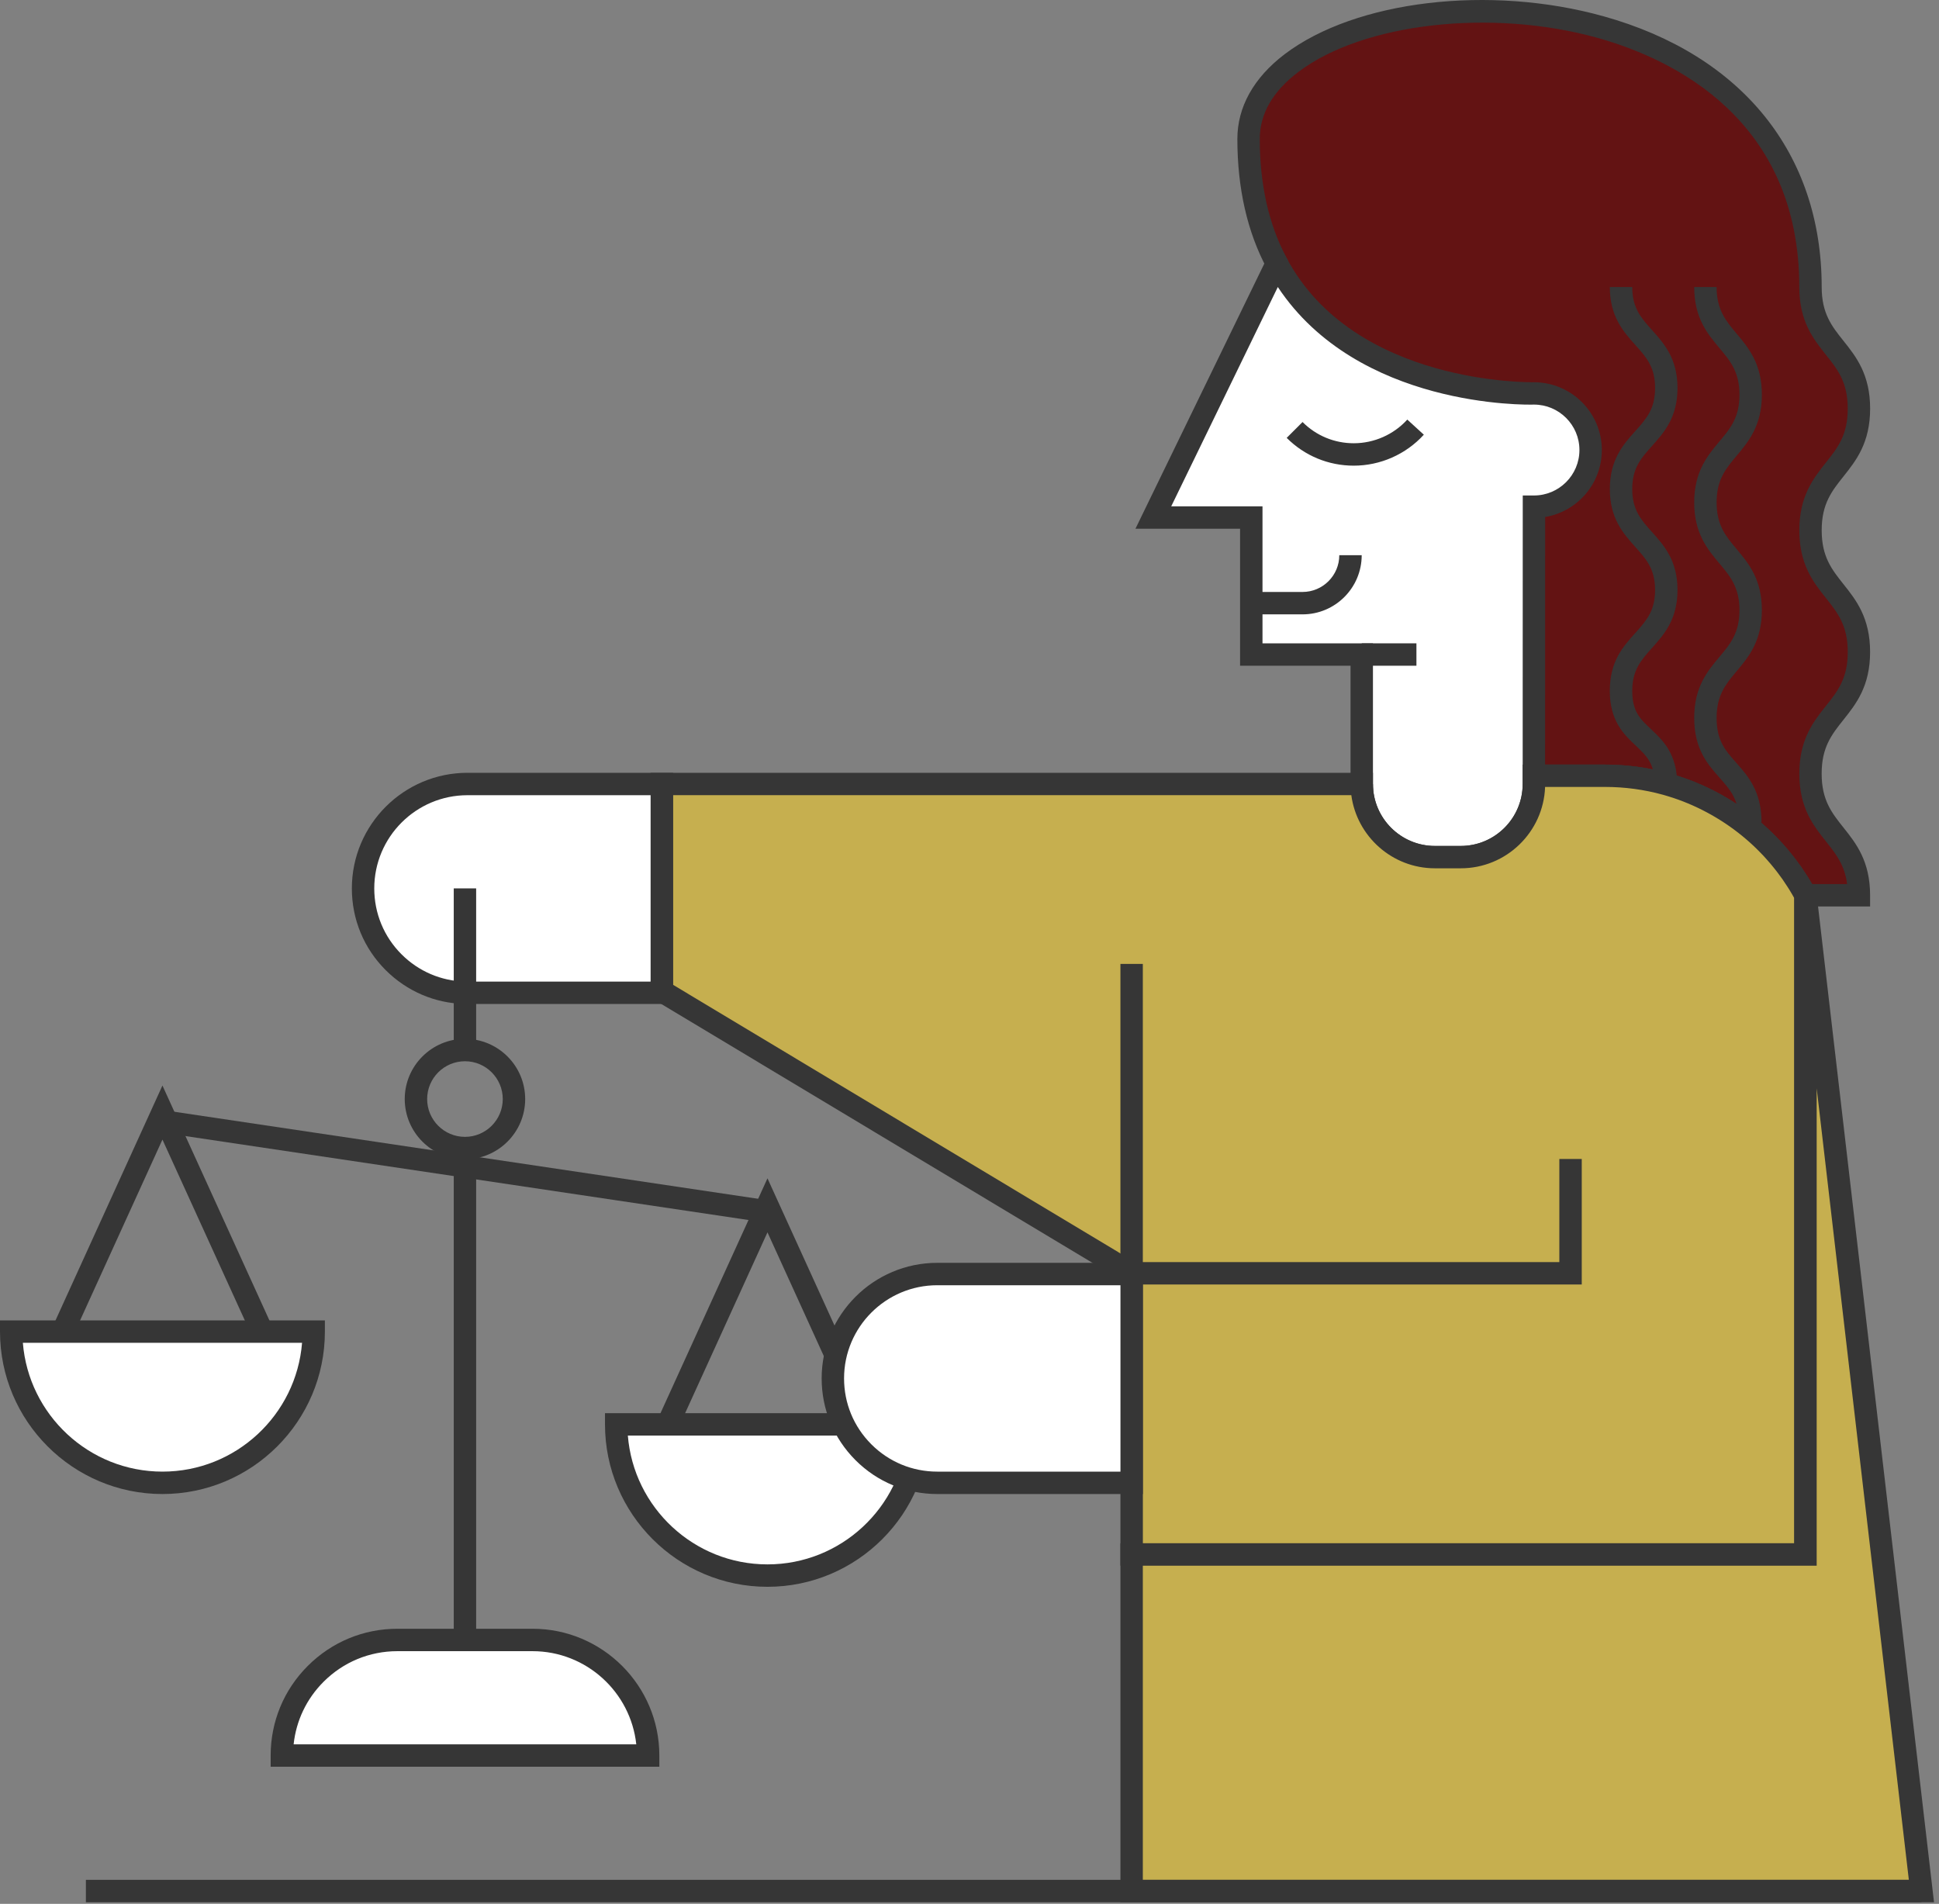
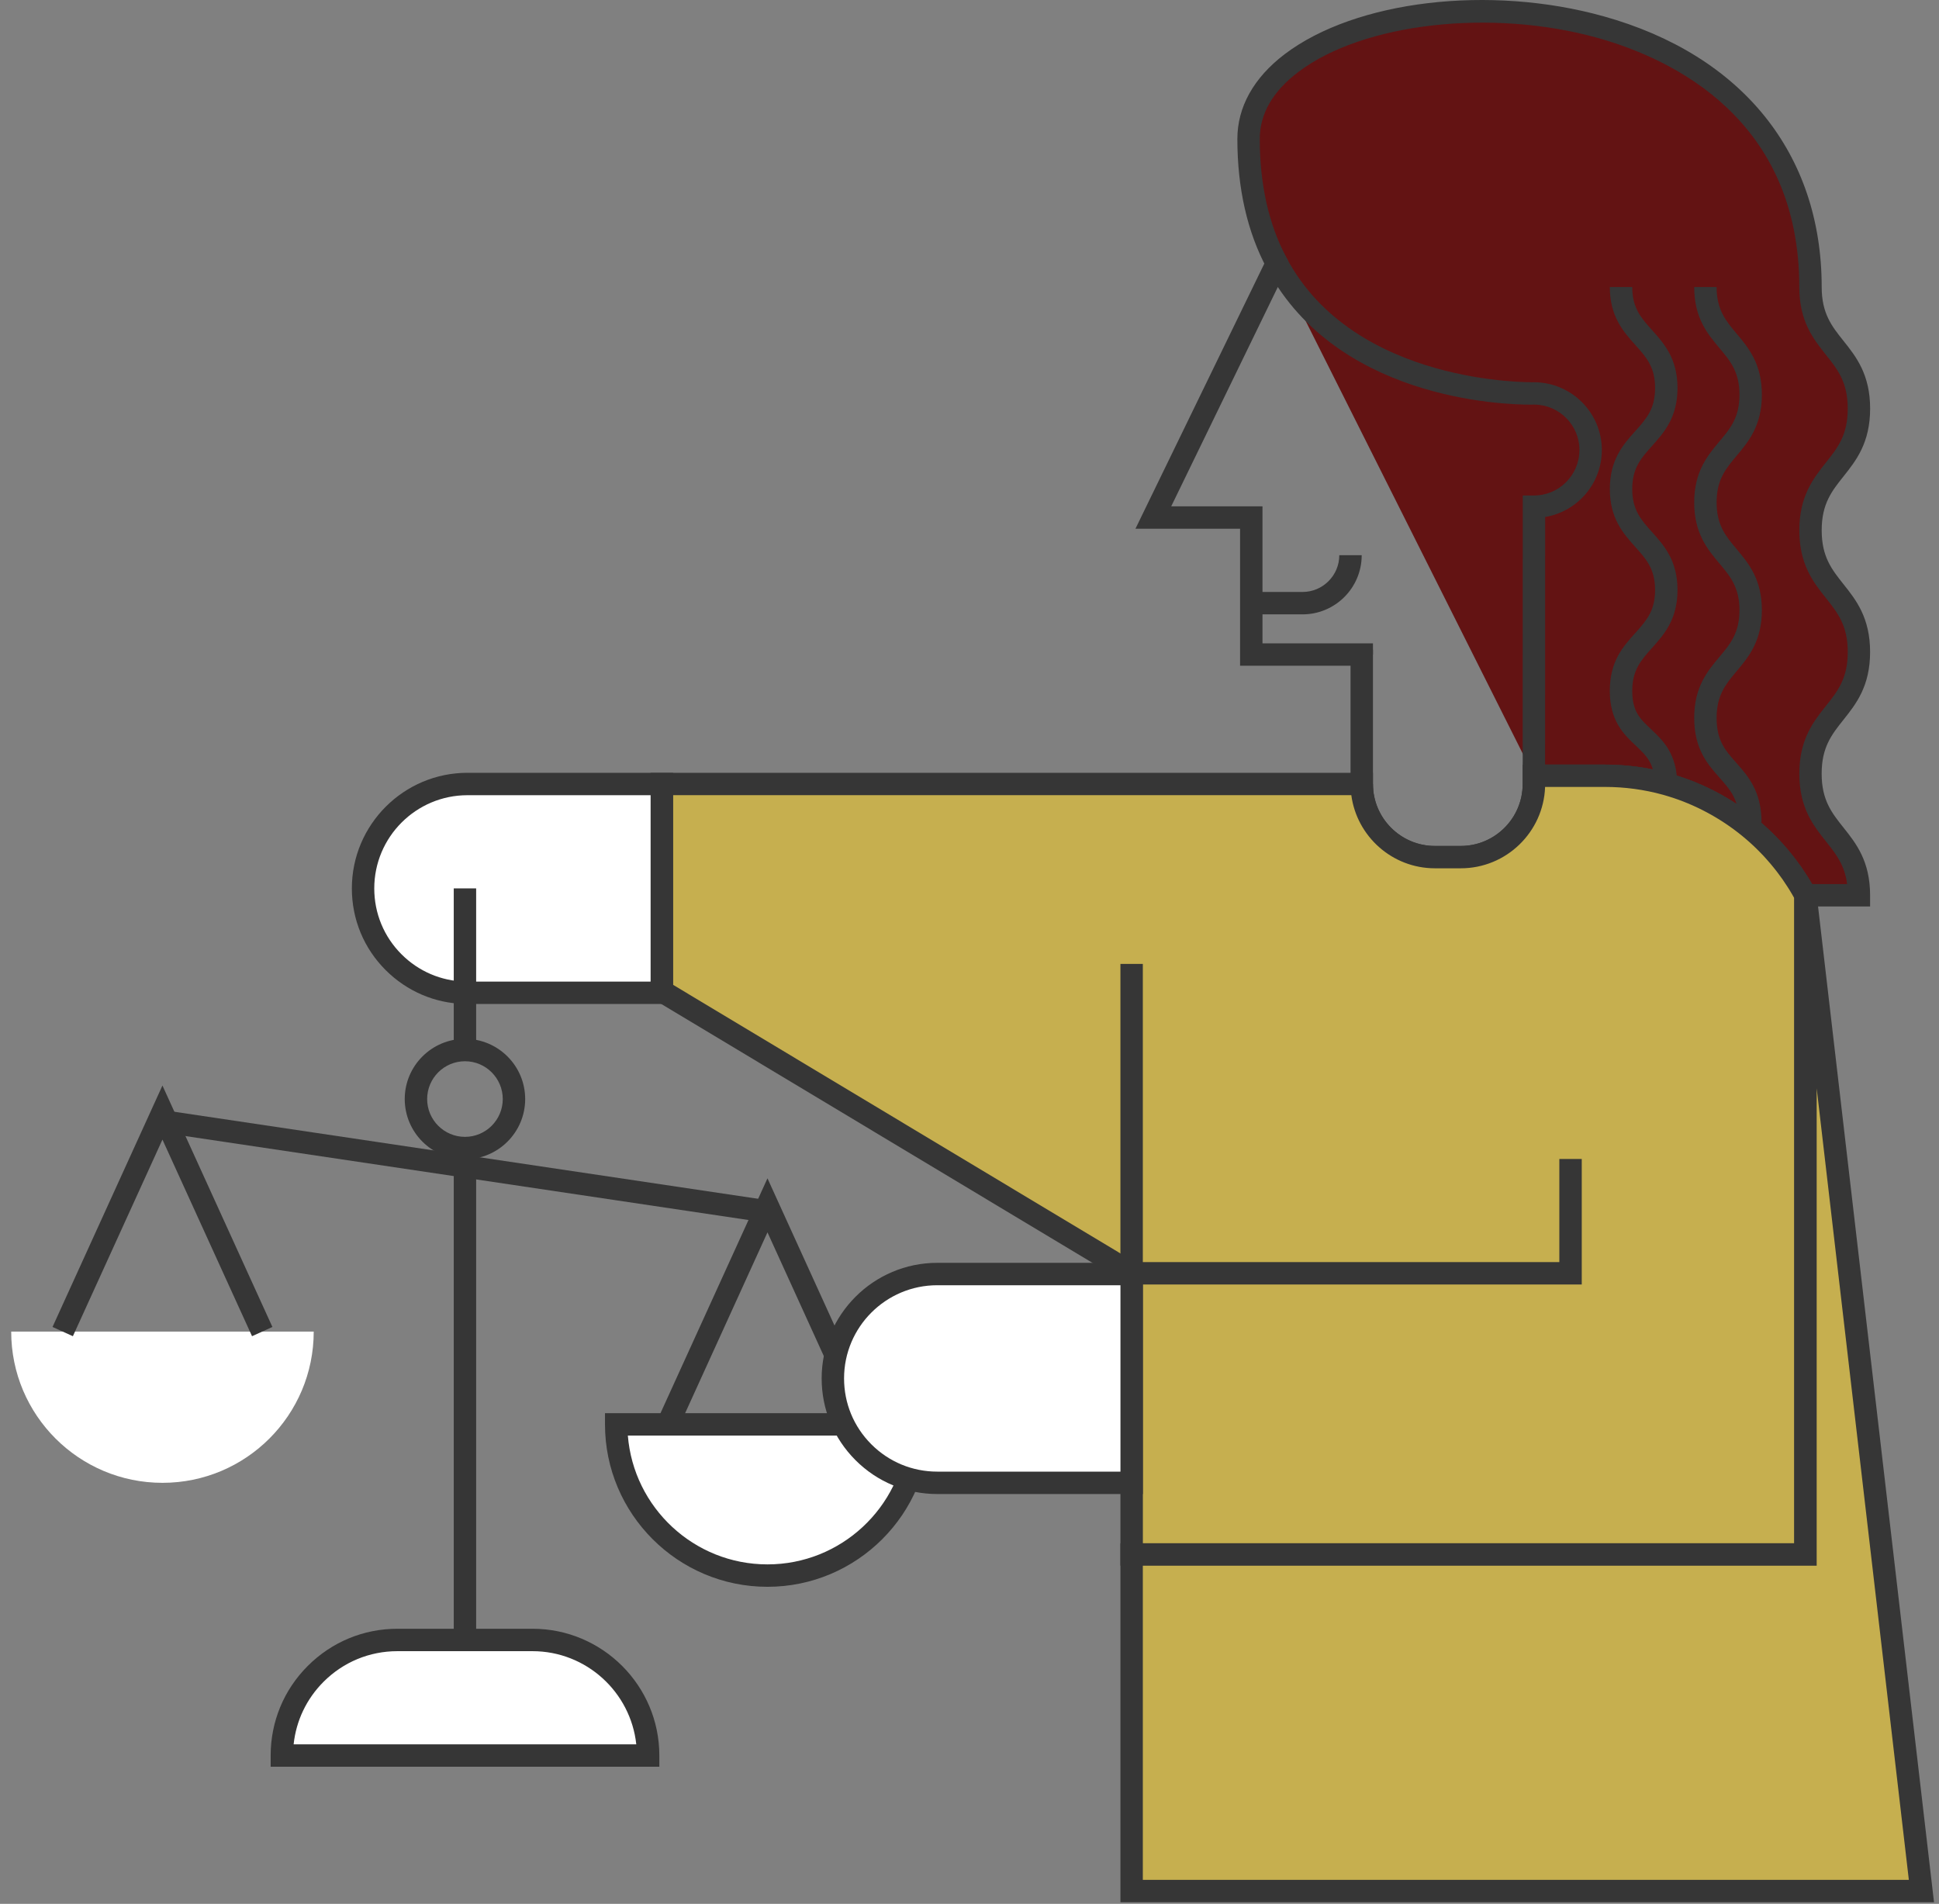
<svg xmlns="http://www.w3.org/2000/svg" width="166" height="163" viewBox="0 0 166 163" fill="none">
  <rect x="0" y="0" width="166" height="163" fill="#808080" stroke="none" />
  <path d="M131.317 66.418H137.415C139.214 66.418 140.962 66.666 142.619 67.123H142.622C142.769 67.165 142.915 67.207 143.062 67.252C143.156 67.28 143.25 67.308 143.341 67.339C143.417 67.36 143.494 67.388 143.571 67.412C146.124 68.257 148.304 69.561 150.101 71.113C150.54 71.49 150.966 71.888 151.374 72.31C151.485 72.421 151.593 72.536 151.702 72.651C151.806 72.767 151.911 72.882 152.015 73C152.221 73.234 152.42 73.468 152.612 73.708C152.706 73.827 152.8 73.946 152.894 74.068C153.222 74.49 153.529 74.926 153.819 75.383C153.882 75.48 153.944 75.575 154.004 75.672C154.199 75.99 154.387 76.314 154.569 76.649H159.142C159.142 71.445 154.994 71.445 154.994 66.234C154.994 61.022 159.142 61.026 159.142 55.818C159.142 50.611 154.994 50.607 154.994 45.4C154.994 40.192 159.142 40.188 159.142 34.981C159.142 29.773 154.994 29.777 154.994 24.573C154.994 11.953 146.721 5.029 137.034 2.319C123.365 -1.508 106.887 3.072 106.887 11.89C106.887 16.264 107.812 19.759 109.308 22.553" fill="#631313" />
  <path d="M160.101 77.608H153.997L153.725 77.106C153.557 76.795 153.379 76.488 153.188 76.174C153.149 76.108 153.111 76.052 153.072 75.993L153.013 75.899C152.738 75.463 152.452 75.058 152.138 74.654C152.044 74.535 151.953 74.42 151.862 74.305C151.681 74.078 151.492 73.855 151.297 73.635C151.196 73.52 151.095 73.408 150.994 73.297C150.903 73.199 150.802 73.094 150.697 72.99C150.313 72.592 149.905 72.209 149.476 71.842C147.652 70.266 145.563 69.083 143.271 68.323L143.194 68.299C143.16 68.288 143.125 68.274 143.093 68.267L143.027 68.246C142.95 68.218 142.873 68.197 142.793 68.173C142.661 68.131 142.539 68.096 142.42 68.061L142.364 68.047C140.753 67.601 139.089 67.378 137.415 67.378H131.318V65.459H137.415C139.215 65.459 141.007 65.696 142.748 66.164H142.755L142.922 66.209C143.065 66.251 143.208 66.289 143.351 66.335C143.435 66.359 143.536 66.391 143.63 66.422C143.69 66.439 143.745 66.457 143.805 66.478L143.868 66.499C146.414 67.339 148.719 68.647 150.732 70.388C151.203 70.792 151.653 71.215 152.068 71.644C152.176 71.748 152.291 71.874 152.406 71.996C152.525 72.125 152.633 72.243 152.741 72.365C152.982 72.638 153.184 72.882 153.369 73.112C153.467 73.234 153.564 73.356 153.662 73.482C154.007 73.928 154.335 74.396 154.639 74.87L154.691 74.95C154.74 75.027 154.789 75.1 154.834 75.177C154.939 75.348 155.04 75.519 155.141 75.693H158.134C157.924 74.05 157.174 73.109 156.327 72.045C155.256 70.702 154.042 69.177 154.042 66.237C154.042 63.297 155.256 61.776 156.323 60.433C157.324 59.177 158.189 58.093 158.189 55.822C158.189 53.551 157.324 52.466 156.323 51.207C155.253 49.864 154.042 48.34 154.042 45.403C154.042 42.466 155.256 40.938 156.323 39.596C157.324 38.34 158.186 37.255 158.186 34.984C158.186 32.714 157.321 31.632 156.32 30.377C155.249 29.034 154.039 27.513 154.039 24.576C154.039 10.219 143.226 5.05 136.78 3.247C127.708 0.707 116.689 1.963 111.15 6.163C108.959 7.823 107.85 9.752 107.85 11.893C107.85 15.811 108.628 19.246 110.156 22.103L110.271 22.316V22.556H109.308L108.468 23.01C106.786 19.871 105.932 16.131 105.932 11.893C105.932 9.159 107.334 6.648 109.988 4.635C116.058 0.031 127.544 -1.33 137.296 1.398C149.155 4.715 155.957 13.163 155.957 24.576C155.957 26.843 156.822 27.928 157.823 29.184C158.894 30.527 160.104 32.047 160.104 34.984C160.104 37.921 158.891 39.446 157.823 40.788C156.822 42.044 155.957 43.132 155.957 45.403C155.957 47.674 156.822 48.755 157.82 50.014C158.891 51.357 160.101 52.881 160.101 55.822C160.101 58.762 158.887 60.283 157.82 61.626C156.819 62.882 155.954 63.966 155.954 66.237C155.954 68.508 156.819 69.593 157.82 70.852C158.891 72.195 160.101 73.715 160.101 76.652V77.612V77.608Z" fill="#363636" />
-   <path d="M136.176 38.528C136.176 41.207 134.003 43.38 131.324 43.38L131.317 66.418V67.123C131.317 70.58 128.513 73.384 125.056 73.384H122.841C119.385 73.384 116.58 70.58 116.58 67.123V56.038H107.124V44.308H98.739L109.308 22.556C115.478 34.119 131.324 33.68 131.324 33.68C134.003 33.68 136.176 35.849 136.176 38.528Z" fill="white" />
  <path d="M125.056 74.343H122.842C118.862 74.343 115.621 71.103 115.621 67.123V56.997H106.165V45.267H97.208L109.27 20.446L110.156 22.106C115.967 32.999 131.147 32.724 131.3 32.724C134.53 32.724 137.135 35.33 137.135 38.532C137.135 41.409 135.032 43.805 132.284 44.262L132.277 67.126C132.277 71.106 129.036 74.347 125.056 74.347V74.343ZM108.084 55.079H117.54V67.123C117.54 70.046 119.919 72.425 122.842 72.425H125.056C127.979 72.425 130.358 70.046 130.358 67.123L130.365 42.421H131.324C133.47 42.421 135.217 40.673 135.217 38.528C135.217 36.383 133.47 34.639 131.324 34.639C130.707 34.66 116.256 34.928 109.395 24.572L100.27 43.349H108.084V55.079Z" fill="#363636" />
-   <path d="M121.262 55.079H116.581V56.997H121.262V55.079Z" fill="#363636" />
  <path d="M110.173 22.965L109.311 22.553L108.349 22.556V22.337L108.474 22.075L109.479 22.553H110.267H109.482L110.204 22.898L110.173 22.965Z" fill="#363636" />
  <path d="M154.569 76.649V133.089H96.88V109.014L56.66 84.863V67.123H116.581C116.581 70.58 119.385 73.384 122.842 73.384H125.056C128.513 73.384 131.317 70.58 131.317 67.123V66.418H137.415C139.214 66.418 140.962 66.666 142.619 67.123H142.622C142.769 67.165 142.915 67.207 143.062 67.252C143.156 67.28 143.247 67.308 143.341 67.339C143.417 67.36 143.494 67.388 143.571 67.412C145.883 68.183 148.126 69.422 150.1 71.113C150.54 71.49 150.966 71.888 151.374 72.31C151.485 72.421 151.593 72.537 151.702 72.652C151.806 72.767 151.911 72.882 152.015 73C152.221 73.234 152.42 73.468 152.612 73.708C152.706 73.827 152.8 73.946 152.894 74.068C153.222 74.49 153.529 74.926 153.819 75.383C153.882 75.477 153.944 75.575 154.004 75.672C154.199 75.99 154.387 76.314 154.569 76.649Z" fill="#C6AF4F" />
  <path d="M155.528 134.048H95.921V109.558L55.7 85.407V66.167H117.54V67.126C117.54 70.049 119.919 72.428 122.842 72.428H125.056C127.979 72.428 130.358 70.049 130.358 67.126V65.463H137.415C139.214 65.463 141.007 65.7 142.748 66.167H142.755L142.922 66.213C143.065 66.254 143.208 66.293 143.351 66.338C143.435 66.363 143.529 66.391 143.627 66.425C143.686 66.443 143.745 66.46 143.805 66.481L143.867 66.502C146.361 67.332 148.73 68.675 150.728 70.388C151.203 70.796 151.653 71.218 152.068 71.647C152.176 71.752 152.291 71.877 152.406 71.999C152.525 72.128 152.633 72.247 152.741 72.369C152.982 72.641 153.184 72.885 153.369 73.115C153.466 73.237 153.564 73.359 153.662 73.485C154.007 73.932 154.335 74.399 154.638 74.873C154.698 74.961 154.767 75.069 154.834 75.18C155.04 75.515 155.238 75.861 155.423 76.199L155.538 76.412V134.055L155.528 134.048ZM97.839 132.129H153.609V76.893C153.477 76.652 153.337 76.415 153.187 76.171C153.132 76.08 153.076 75.993 153.02 75.909C152.734 75.459 152.451 75.055 152.138 74.65C152.043 74.531 151.953 74.416 151.862 74.301C151.681 74.075 151.492 73.851 151.297 73.632C151.196 73.516 151.095 73.405 150.993 73.293C150.903 73.196 150.802 73.091 150.697 72.986C150.313 72.589 149.905 72.205 149.476 71.839C147.666 70.287 145.517 69.069 143.267 68.319L143.194 68.295C143.159 68.284 143.124 68.27 143.093 68.263L143.037 68.246C142.957 68.218 142.877 68.194 142.793 68.169C142.657 68.127 142.538 68.093 142.42 68.058L142.368 68.044C140.756 67.597 139.089 67.374 137.418 67.374H132.277C132.141 71.239 128.956 74.34 125.06 74.34H122.845C119.19 74.34 116.158 71.609 115.688 68.079H57.622V84.315L97.843 108.467V132.126L97.839 132.129Z" fill="#363636" />
  <path d="M117.54 55.616H115.621V56.038H117.54V55.616Z" fill="#363636" />
  <path d="M117.54 67.123H115.621V67.761H117.54V67.123Z" fill="#363636" />
  <path d="M150.808 70.423H148.89C148.89 68.48 148.147 67.643 147.209 66.579C146.194 65.435 145.043 64.134 145.043 61.465C145.043 58.797 146.194 57.444 147.205 56.237C148.126 55.142 148.918 54.196 148.918 52.24C148.918 50.283 148.123 49.337 147.205 48.246C146.19 47.039 145.043 45.672 145.043 43.017C145.043 40.363 146.194 38.995 147.205 37.789C148.126 36.693 148.918 35.752 148.918 33.795C148.918 31.838 148.123 30.893 147.205 29.801C146.19 28.594 145.043 27.227 145.043 24.573H146.961C146.961 26.529 147.756 27.475 148.674 28.566C149.689 29.773 150.836 31.14 150.836 33.795C150.836 36.449 149.685 37.817 148.674 39.023C147.753 40.119 146.961 41.06 146.961 43.017C146.961 44.974 147.756 45.919 148.674 47.011C149.689 48.218 150.836 49.585 150.836 52.24C150.836 54.894 149.685 56.265 148.674 57.468C147.753 58.563 146.961 59.505 146.961 61.462C146.961 63.419 147.704 64.242 148.642 65.306C149.657 66.45 150.808 67.751 150.808 70.419V70.423Z" fill="#363636" />
  <path d="M143.578 67.12H141.66C141.66 65.368 140.945 64.692 140.038 63.837C139.047 62.903 137.816 61.737 137.816 59.16C137.816 56.582 138.977 55.337 139.999 54.196C140.945 53.139 141.694 52.306 141.694 50.513C141.694 48.72 140.948 47.883 140.003 46.83C138.981 45.689 137.819 44.395 137.819 41.866C137.819 39.337 138.981 38.043 140.003 36.903C140.948 35.849 141.694 35.016 141.694 33.219C141.694 31.423 140.948 30.589 140.003 29.536C138.981 28.395 137.819 27.101 137.819 24.573H139.738C139.738 26.369 140.484 27.203 141.429 28.256C142.451 29.396 143.613 30.691 143.613 33.219C143.613 35.748 142.451 37.042 141.429 38.183C140.484 39.24 139.738 40.073 139.738 41.866C139.738 43.659 140.484 44.496 141.429 45.55C142.451 46.69 143.613 47.984 143.613 50.513C143.613 53.042 142.451 54.336 141.429 55.477C140.484 56.533 139.738 57.367 139.738 59.16C139.738 60.953 140.453 61.587 141.36 62.442C142.35 63.377 143.582 64.542 143.582 67.12H143.578Z" fill="#363636" />
  <path d="M97.839 82.526H95.921V109.018H97.839V82.526Z" fill="#363636" />
  <path d="M164.496 161.903H96.88V133.089H154.569V76.649L164.496 161.903Z" fill="#C6AF4F" />
  <path d="M165.573 162.863H95.921V132.13H153.609V76.649L155.521 76.537L165.573 162.859V162.863ZM97.839 160.944H163.418L155.528 93.179V134.048H97.839V160.944Z" fill="#363636" />
  <path d="M135.416 109.973H96.88V108.055H133.497V99.227H135.416V109.973Z" fill="#363636" />
  <path d="M14.068 95.056L13.785 96.954L65.578 104.676L65.861 102.778L14.068 95.056Z" fill="#363636" />
  <path d="M40.764 98.292H38.846V140.407H40.764V98.292Z" fill="#363636" />
  <path d="M39.806 99.251C36.963 99.251 34.65 96.939 34.65 94.096C34.65 91.253 36.963 88.941 39.806 88.941C42.648 88.941 44.961 91.253 44.961 94.096C44.961 96.939 42.648 99.251 39.806 99.251ZM39.806 90.859C38.02 90.859 36.569 92.31 36.569 94.096C36.569 95.882 38.02 97.333 39.806 97.333C41.591 97.333 43.042 95.882 43.042 94.096C43.042 92.31 41.591 90.859 39.806 90.859Z" fill="#363636" />
  <path d="M26.858 114.006C26.858 121.156 21.061 126.953 13.91 126.953C6.76 126.953 0.959 121.156 0.959 114.006H26.854H26.858Z" fill="white" />
-   <path d="M13.91 127.912C6.24 127.912 0 121.676 0 114.005V113.046H27.814V114.005C27.814 121.672 21.577 127.912 13.907 127.912H13.91ZM1.957 114.965C2.449 121.128 7.621 125.994 13.91 125.994C20.199 125.994 25.368 121.128 25.86 114.965H1.957Z" fill="#363636" />
  <path d="M78.652 121.951C78.652 129.102 72.851 134.899 65.701 134.899C58.55 134.899 52.75 129.102 52.75 121.951H78.648H78.652Z" fill="white" />
  <path d="M65.704 135.855C58.034 135.855 51.794 129.618 51.794 121.948V120.989H79.611V121.948C79.611 129.615 73.371 135.855 65.701 135.855H65.704ZM53.751 122.907C54.243 129.071 59.415 133.936 65.704 133.936C71.993 133.936 77.166 129.071 77.658 122.907H53.751Z" fill="#363636" />
  <path d="M21.577 114.4L13.907 97.566L6.24 114.4L4.496 113.608L13.907 92.938L23.321 113.608L21.577 114.4Z" fill="#363636" />
  <path d="M73.371 122.345L65.704 105.509L58.037 122.345L56.29 121.55L65.704 100.884L75.115 121.55L73.371 122.345Z" fill="#363636" />
-   <path d="M164.496 160.944H7.353V162.863H164.496V160.944Z" fill="#363636" />
  <path d="M56.66 67.123V84.999H40.019C39.945 84.999 39.876 84.999 39.802 84.996C37.42 84.94 35.268 83.953 33.698 82.383C32.08 80.768 31.082 78.532 31.082 76.066C31.082 71.127 35.086 67.126 40.022 67.126H56.663L56.66 67.123Z" fill="white" />
  <path d="M57.619 85.955H40.022C39.931 85.955 39.847 85.955 39.757 85.951C37.231 85.896 34.832 84.867 33.021 83.06C31.152 81.197 30.123 78.71 30.123 76.063C30.123 70.604 34.563 66.164 40.022 66.164H57.619V85.955ZM40.022 68.082C35.62 68.082 32.041 71.661 32.041 76.063C32.041 78.198 32.871 80.2 34.375 81.703C35.833 83.161 37.769 83.991 39.823 84.037C39.907 84.04 39.962 84.04 40.018 84.04H55.7V68.082H40.018H40.022Z" fill="#363636" />
  <path d="M96.88 109.077V126.953H80.239C77.773 126.953 75.533 125.956 73.915 124.337C72.296 122.719 71.299 120.483 71.299 118.013C71.299 113.078 75.303 109.077 80.239 109.077H96.88Z" fill="white" />
  <path d="M97.839 127.912H80.242C77.598 127.912 75.111 126.884 73.242 125.014C71.372 123.144 70.343 120.657 70.343 118.013C70.343 112.558 74.783 108.118 80.242 108.118H97.839V127.909V127.912ZM80.242 110.036C75.84 110.036 72.261 113.615 72.261 118.013C72.261 120.148 73.092 122.15 74.598 123.657C76.105 125.164 78.111 125.994 80.242 125.994H95.924V110.036H80.242Z" fill="#363636" />
  <path d="M40.764 76.06H38.846V89.904H40.764V76.06Z" fill="#363636" />
  <path d="M55.484 150.302H24.13C24.13 147.567 25.236 145.094 27.025 143.305C28.818 141.512 31.291 140.406 34.022 140.406H45.592C51.058 140.406 55.487 144.836 55.487 150.302H55.484Z" fill="white" />
  <path d="M56.444 151.261H23.171V150.302C23.171 147.403 24.298 144.676 26.349 142.628C28.4 140.577 31.124 139.447 34.022 139.447H45.592C51.578 139.447 56.447 144.317 56.447 150.302V151.261H56.444ZM25.138 149.343H54.473C53.991 144.864 50.189 141.366 45.589 141.366H34.019C31.633 141.366 29.39 142.297 27.702 143.985C26.244 145.443 25.351 147.32 25.138 149.343Z" fill="#363636" />
-   <path d="M115.897 39.868C113.727 39.868 111.69 39.024 110.155 37.489L111.512 36.132C112.684 37.304 114.24 37.949 115.897 37.949C117.637 37.949 119.308 37.21 120.48 35.923L121.896 37.217C120.361 38.902 118.171 39.868 115.893 39.868H115.897Z" fill="#363636" />
  <path d="M111.512 52.599H107.184V50.681H111.512C113.246 50.681 114.658 49.268 114.658 47.534H116.577C116.577 50.328 114.306 52.599 111.512 52.599Z" fill="#363636" />
</svg>